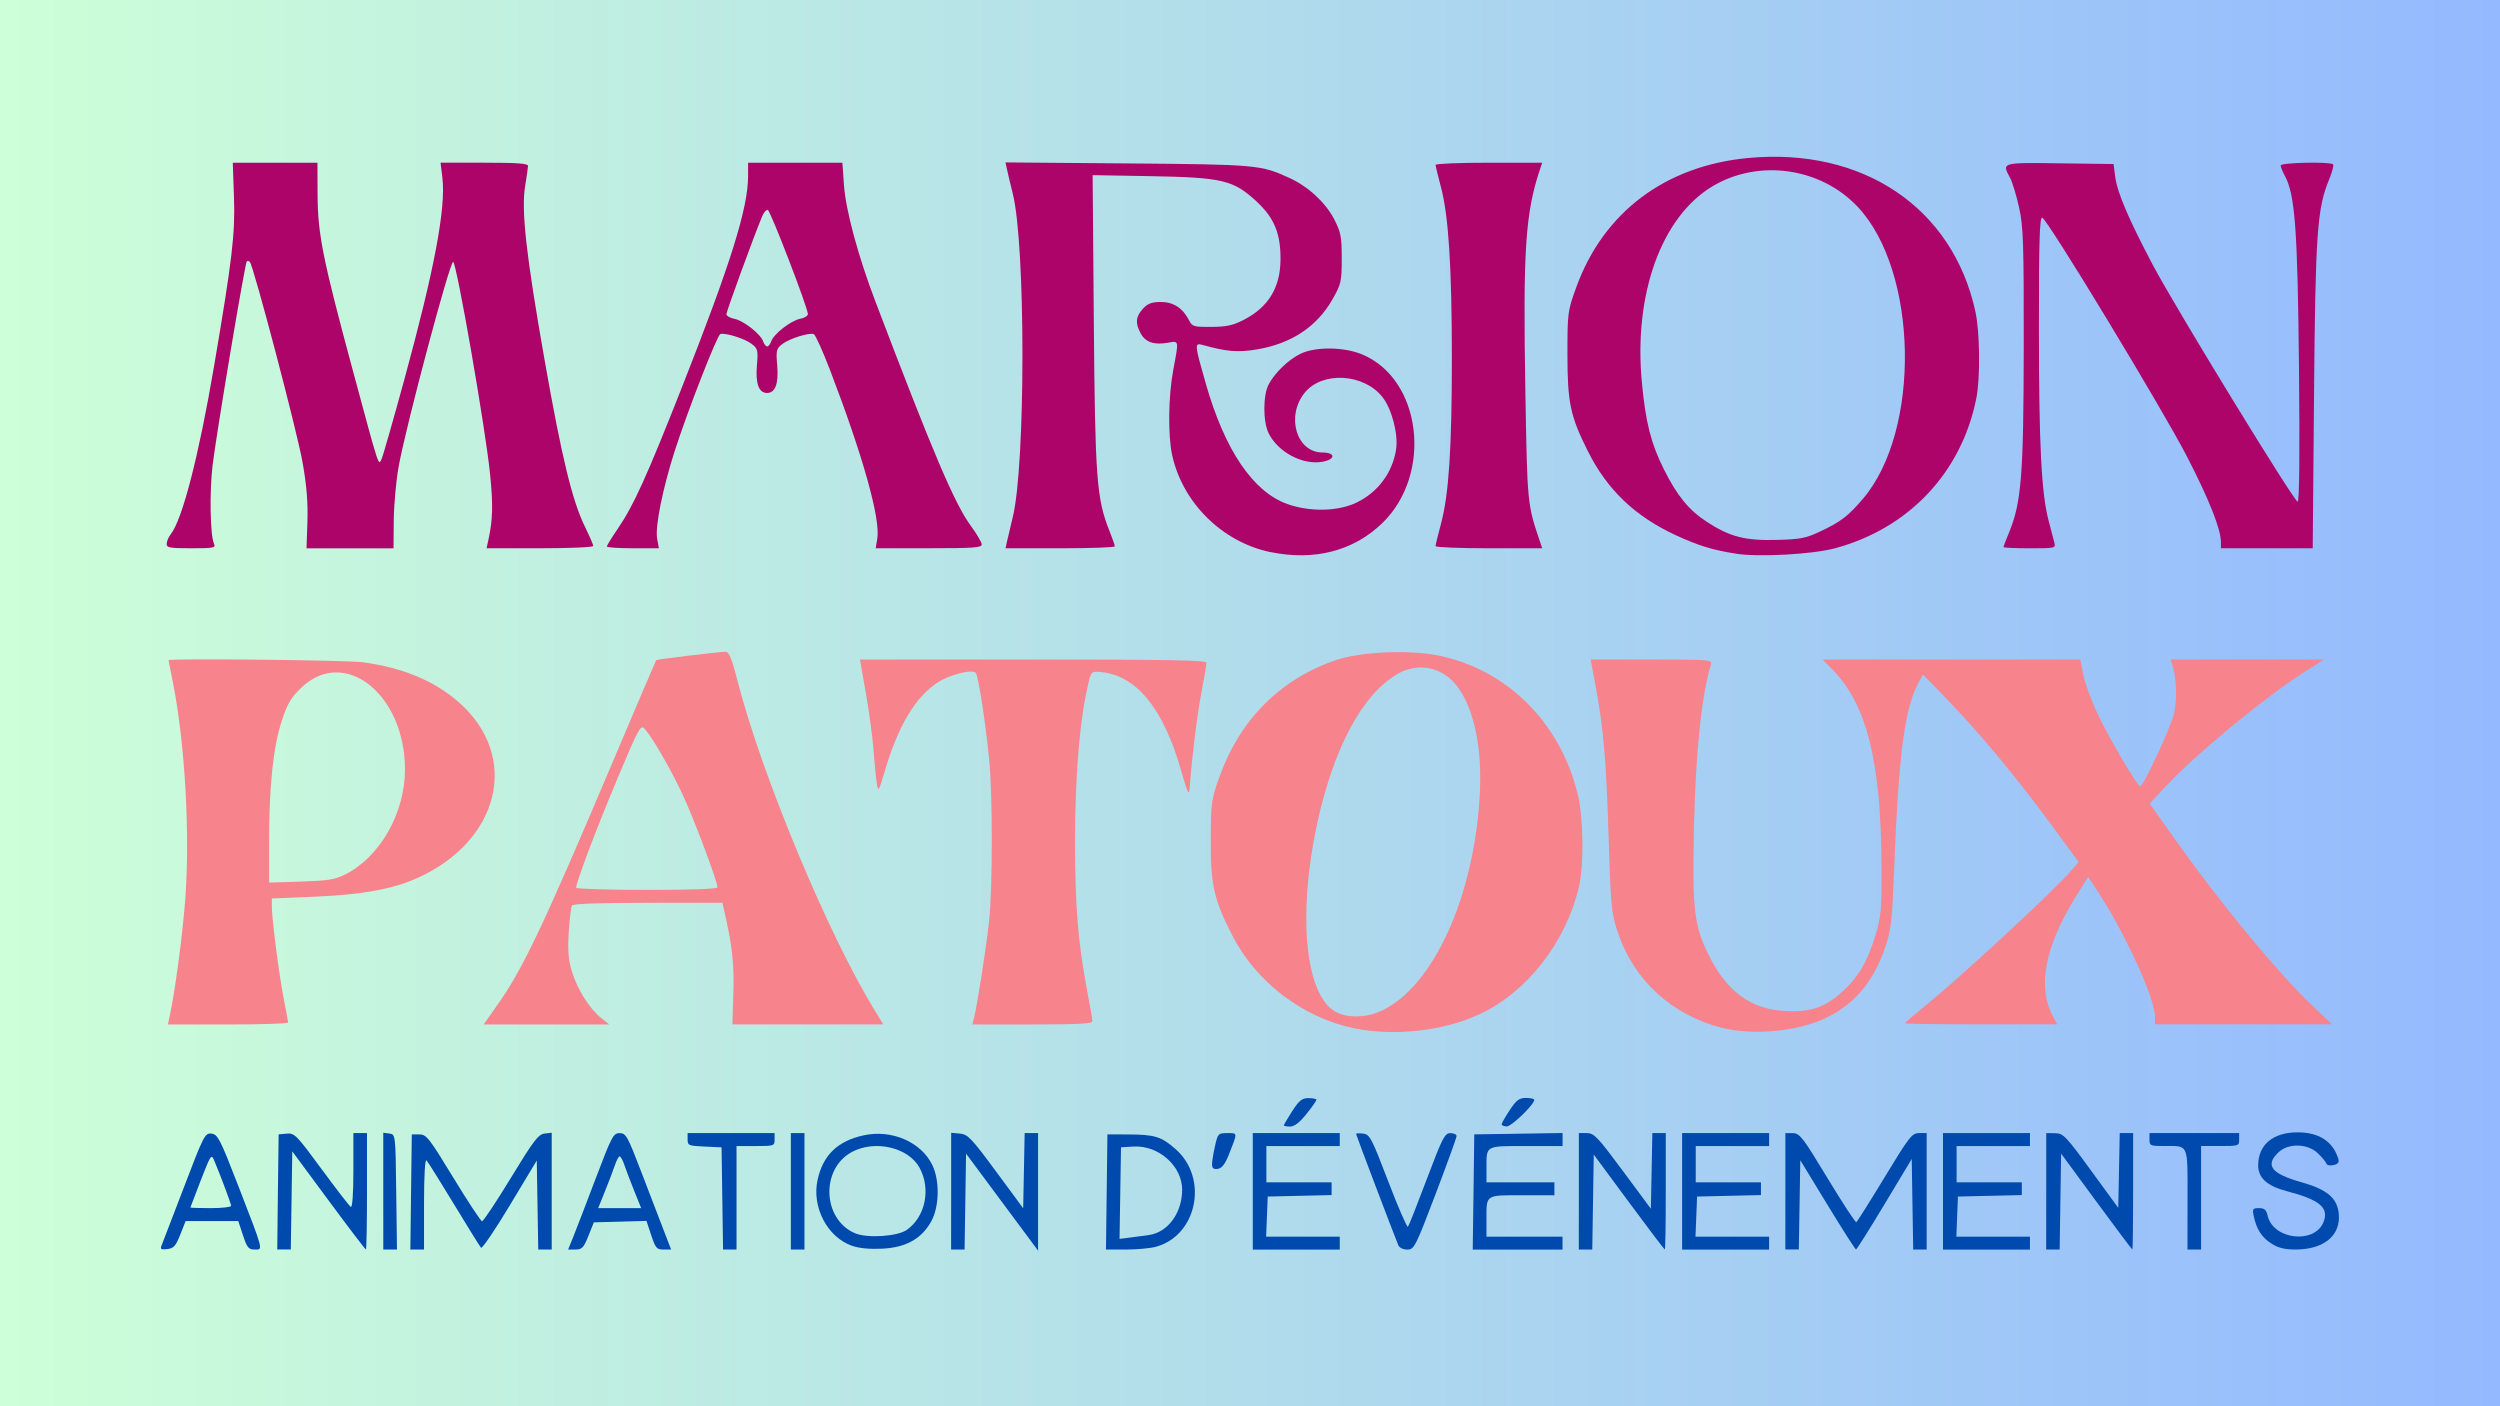
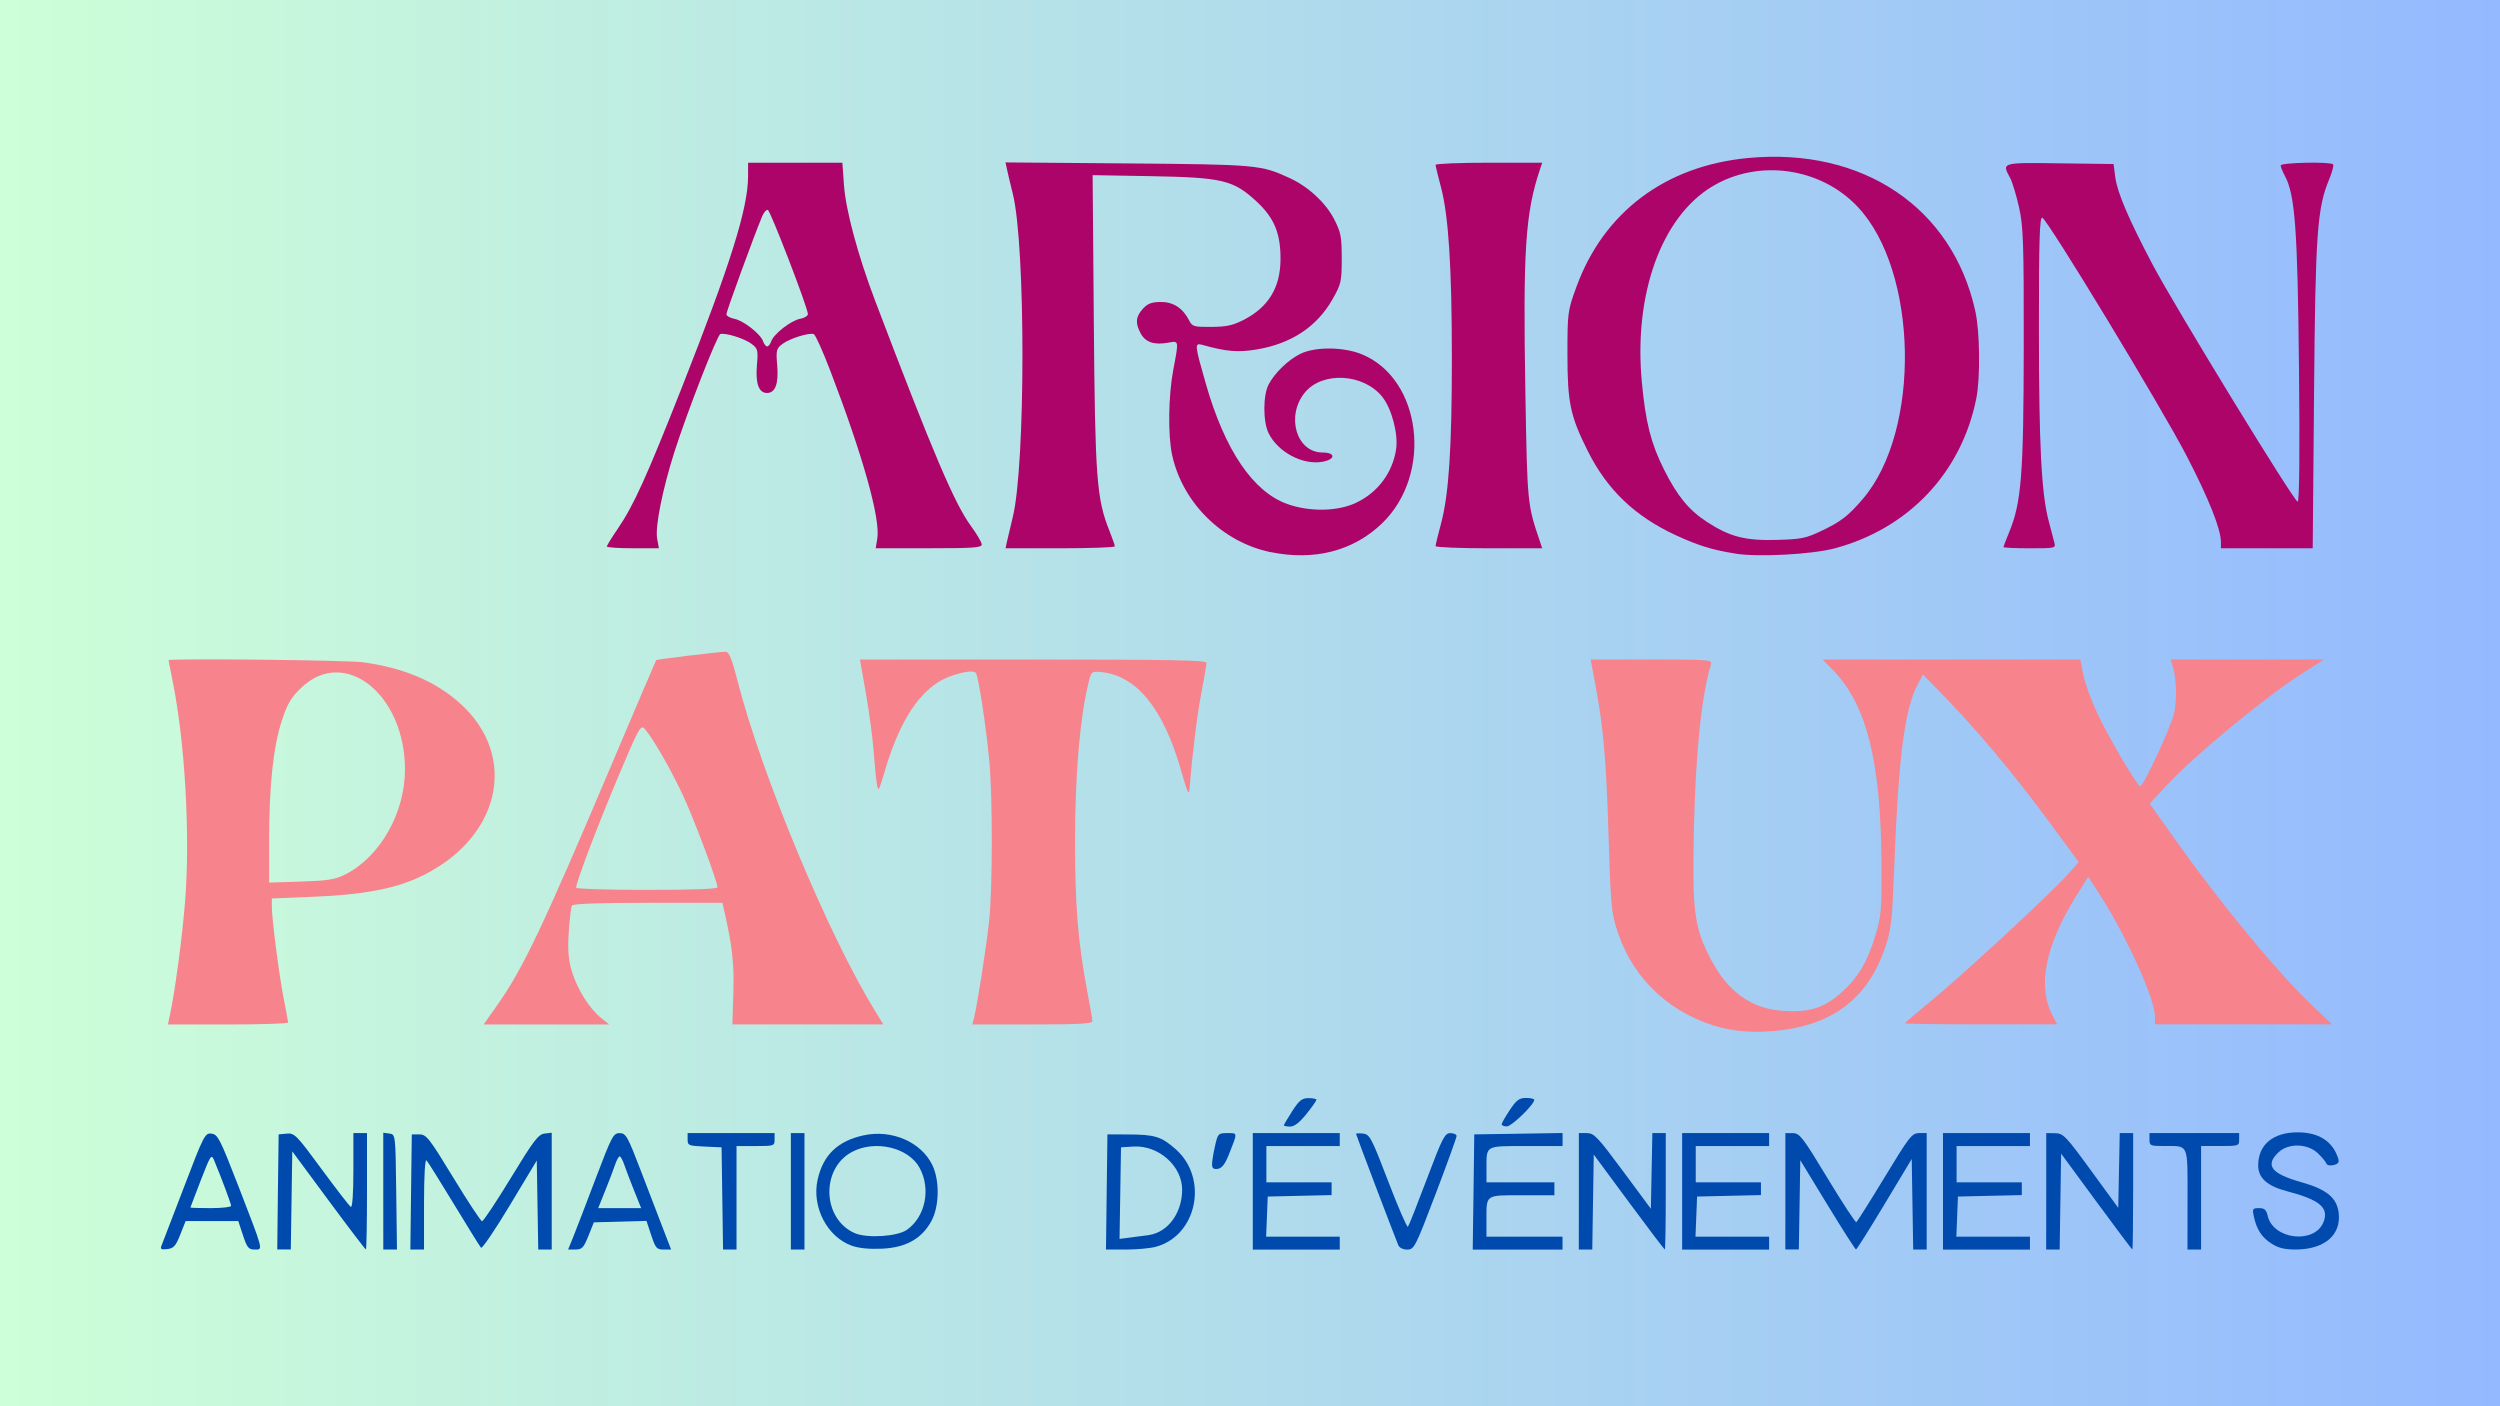
<svg xmlns="http://www.w3.org/2000/svg" xmlns:ns1="http://sodipodi.sourceforge.net/DTD/sodipodi-0.dtd" xmlns:ns2="http://www.inkscape.org/namespaces/inkscape" xmlns:xlink="http://www.w3.org/1999/xlink" width="80mm" height="45mm" viewBox="0 0 80 45" version="1.1" id="svg1" xml:space="preserve" ns1:docname="logo_marion-patoux.svg" ns2:version="1.4.2 (f4327f4, 2025-05-13)">
  <rect x="0" y="0" width="80" height="45" fill="#808080" stroke="none" />
  <ns1:namedview id="namedview1" pagecolor="#ffffff" bordercolor="#000000" borderopacity="0.25" ns2:showpageshadow="2" ns2:pageopacity="0.0" ns2:pagecheckerboard="0" ns2:deskcolor="#d1d1d1" ns2:document-units="mm" ns2:zoom="2.7545174" ns2:cx="149.02792" ns2:cy="68.43304" ns2:window-width="1920" ns2:window-height="991" ns2:window-x="-9" ns2:window-y="-9" ns2:window-maximized="1" ns2:current-layer="layer1" showgrid="false" borderlayer="true" />
  <defs id="defs1">
    <linearGradient id="linearGradient111" ns2:collect="always">
      <stop style="stop-color:#cdffd8;stop-opacity:1;" offset="0" id="stop111" />
      <stop style="stop-color:#94b9ff;stop-opacity:1;" offset="1" id="stop112" />
    </linearGradient>
    <linearGradient ns2:collect="always" xlink:href="#linearGradient111" id="linearGradient112" x1="98.023" y1="150.69" x2="178.023" y2="150.69" gradientUnits="userSpaceOnUse" />
  </defs>
  <g ns2:label="Calque 1" ns2:groupmode="layer" id="layer1" transform="translate(-98.023,-128.19)">
    <rect style="opacity:1;fill:url(#linearGradient112);fill-rule:nonzero;stroke-width:1.453" id="rect111" width="80" height="45" x="98.023" y="128.19" />
    <g id="g107" style="fill:#ad0469;fill-opacity:1" transform="matrix(1.027,0,0,0.978,7.184,20.736)">
      <path style="fill:#ad0469;fill-opacity:1" d="m 150.877,127.772 c 0,-0.022 0.078,-0.237 0.174,-0.48 0.384,-0.975 0.452,-1.874 0.457,-6.043 0.004,-3.456 -0.013,-3.975 -0.149,-4.608 -0.085,-0.392 -0.208,-0.819 -0.275,-0.948 -0.264,-0.51 -0.285,-0.503 1.551,-0.478 l 1.672,0.023 0.052,0.423 c 0.062,0.508 0.423,1.395 1.171,2.88 0.704,1.397 4.403,7.746 4.513,7.746 0.053,0 0.068,-1.57 0.041,-4.381 -0.043,-4.54 -0.122,-5.665 -0.441,-6.283 -0.071,-0.137 -0.129,-0.29 -0.129,-0.338 0,-0.095 1.539,-0.13 1.632,-0.037 0.028,0.028 -0.024,0.244 -0.117,0.479 -0.38,0.963 -0.433,1.75 -0.476,7.068 l -0.041,5.016 h -1.43 -1.43 v -0.203 c 0,-0.421 -0.375,-1.411 -1.06,-2.803 -0.785,-1.593 -4.341,-7.755 -4.507,-7.811 -0.083,-0.028 -0.105,0.754 -0.104,3.676 8.9e-4,3.781 0.077,5.345 0.305,6.251 0.07,0.279 0.149,0.594 0.175,0.699 0.047,0.188 0.035,0.191 -0.767,0.191 -0.448,0 -0.814,-0.018 -0.814,-0.039 z" id="path107" />
      <path style="fill:#ad0469;fill-opacity:1" d="m 133.181,127.74 c 0,-0.039 0.075,-0.366 0.168,-0.727 0.246,-0.964 0.34,-2.46 0.34,-5.417 -4e-4,-2.995 -0.103,-4.676 -0.342,-5.612 -0.091,-0.356 -0.165,-0.679 -0.165,-0.718 0,-0.039 0.747,-0.071 1.661,-0.071 h 1.661 l -0.061,0.191 c -0.465,1.446 -0.54,2.647 -0.463,7.345 0.061,3.662 0.058,3.63 0.463,4.889 l 0.061,0.191 h -1.661 c -0.913,0 -1.661,-0.032 -1.661,-0.071 z" id="path106" />
      <path style="fill:#ad0469;fill-opacity:1" d="m 107.358,127.754 c 0,-0.032 0.151,-0.289 0.335,-0.572 0.503,-0.773 0.897,-1.685 2.015,-4.663 1.51,-4.022 2.05,-5.833 2.052,-6.879 l 7.6e-4,-0.445 h 1.469 1.469 l 0.05,0.741 c 0.056,0.819 0.439,2.31 0.975,3.789 1.809,4.996 2.473,6.633 2.987,7.367 0.182,0.259 0.33,0.527 0.33,0.595 0,0.104 -0.262,0.123 -1.652,0.123 h -1.652 l 0.05,-0.318 c 0.102,-0.646 -0.452,-2.718 -1.476,-5.521 -0.229,-0.627 -0.456,-1.153 -0.504,-1.169 -0.153,-0.051 -0.747,0.144 -0.969,0.318 -0.198,0.156 -0.21,0.206 -0.17,0.705 0.048,0.599 -0.059,0.904 -0.316,0.904 -0.258,0 -0.364,-0.306 -0.316,-0.904 0.04,-0.499 0.028,-0.55 -0.17,-0.705 -0.222,-0.175 -0.816,-0.369 -0.97,-0.318 -0.099,0.033 -1.022,2.518 -1.423,3.832 -0.373,1.222 -0.612,2.468 -0.547,2.853 l 0.055,0.323 h -0.812 c -0.446,0 -0.812,-0.026 -0.812,-0.058 z m 5.121,-6.711 c 0.076,-0.241 0.612,-0.682 0.898,-0.739 0.136,-0.027 0.247,-0.098 0.247,-0.156 0,-0.2 -1.165,-3.379 -1.248,-3.407 -0.046,-0.015 -0.126,0.079 -0.177,0.208 -0.25,0.626 -1.114,3.11 -1.114,3.201 0,0.057 0.111,0.126 0.247,0.153 0.285,0.057 0.821,0.498 0.898,0.739 0.029,0.09 0.085,0.164 0.125,0.164 0.04,0 0.097,-0.074 0.125,-0.164 z" id="path105" />
-       <path style="fill:#ad0469;fill-opacity:1" d="m 93.645,127.663 c 0.002,-0.082 0.057,-0.22 0.124,-0.309 0.363,-0.479 0.876,-2.568 1.349,-5.485 0.57,-3.521 0.663,-4.344 0.623,-5.552 l -0.037,-1.122 1.319,4e-5 1.319,4e-5 0.004,1.037 c 0.005,1.298 0.159,2.105 1.103,5.778 0.834,3.246 0.79,3.105 0.892,2.879 0.042,-0.093 0.358,-1.255 0.704,-2.582 0.944,-3.628 1.304,-5.632 1.189,-6.625 l -0.056,-0.487 h 1.363 c 1.034,0 1.363,0.025 1.362,0.106 -3.5e-4,0.058 -0.04,0.346 -0.087,0.641 -0.129,0.796 0.023,2.24 0.6,5.688 0.538,3.212 0.865,4.629 1.268,5.492 0.138,0.296 0.252,0.573 0.252,0.614 0,0.041 -0.748,0.075 -1.662,0.075 h -1.662 l 0.057,-0.275 c 0.137,-0.66 0.149,-1.131 0.052,-2.151 -0.14,-1.474 -1.04,-6.908 -1.15,-6.944 -0.101,-0.034 -1.48,5.406 -1.7,6.704 -0.079,0.466 -0.147,1.256 -0.151,1.757 l -0.008,0.91 -1.355,1e-4 -1.355,1.1e-4 0.028,-0.874 c 0.02,-0.616 -0.025,-1.189 -0.152,-1.942 -0.172,-1.019 -1.532,-6.446 -1.644,-6.558 -0.029,-0.029 -0.071,-0.035 -0.094,-0.013 -0.056,0.057 -0.941,5.598 -1.064,6.663 -0.101,0.875 -0.077,2.296 0.043,2.575 0.058,0.135 -0.005,0.148 -0.707,0.148 -0.679,0 -0.771,-0.018 -0.768,-0.148 z" id="path104" />
      <path style="fill:#ad0469;fill-opacity:1" d="m 142.537,127.987 c -0.722,-0.119 -1.16,-0.26 -1.863,-0.6 -1.276,-0.618 -2.141,-1.484 -2.746,-2.75 -0.55,-1.15 -0.638,-1.591 -0.638,-3.175 2e-5,-1.361 0.007,-1.418 0.279,-2.201 0.847,-2.444 2.767,-3.961 5.339,-4.219 3.583,-0.359 6.384,1.621 7.092,5.014 0.142,0.681 0.158,2.174 0.031,2.846 -0.46,2.429 -2.103,4.259 -4.406,4.909 -0.707,0.199 -2.373,0.295 -3.088,0.177 z m 2.672,-0.748 c 0.612,-0.307 0.828,-0.483 1.286,-1.044 1.817,-2.229 1.727,-7.456 -0.164,-9.56 -1.16,-1.29 -3.098,-1.572 -4.534,-0.66 -1.581,1.004 -2.444,3.523 -2.189,6.391 0.118,1.328 0.282,2.009 0.689,2.864 0.41,0.861 0.771,1.327 1.327,1.709 0.717,0.494 1.202,0.627 2.188,0.598 0.764,-0.022 0.907,-0.053 1.397,-0.298 z" id="path103" />
      <path style="fill:#ad0469;fill-opacity:1" d="m 128.039,127.937 c -1.499,-0.326 -2.738,-1.609 -3.065,-3.172 -0.135,-0.645 -0.119,-1.94 0.035,-2.796 0.176,-0.981 0.182,-0.949 -0.167,-0.884 -0.428,0.08 -0.699,-0.015 -0.846,-0.299 -0.177,-0.342 -0.161,-0.548 0.062,-0.808 0.149,-0.173 0.271,-0.223 0.555,-0.226 0.394,-0.005 0.693,0.197 0.891,0.606 0.097,0.199 0.145,0.214 0.694,0.209 0.478,-0.004 0.671,-0.049 1.016,-0.236 0.762,-0.415 1.13,-1.052 1.136,-1.966 0.006,-0.855 -0.193,-1.363 -0.745,-1.9 -0.722,-0.703 -1.061,-0.788 -3.302,-0.83 l -1.807,-0.033 0.037,4.813 c 0.04,5.115 0.087,5.773 0.486,6.824 0.093,0.244 0.169,0.473 0.169,0.508 2e-5,0.035 -0.766,0.064 -1.703,0.064 h -1.703 l 0.048,-0.233 c 0.026,-0.128 0.106,-0.48 0.177,-0.783 0.402,-1.718 0.403,-8.891 0.002,-10.583 -0.072,-0.303 -0.152,-0.658 -0.179,-0.789 l -0.049,-0.238 3.799,0.033 c 4.048,0.035 4.16,0.046 5.061,0.482 0.575,0.278 1.116,0.804 1.379,1.34 0.21,0.427 0.238,0.578 0.238,1.288 0,0.756 -0.018,0.837 -0.29,1.34 -0.487,0.899 -1.292,1.455 -2.374,1.64 -0.579,0.099 -0.924,0.068 -1.675,-0.151 -0.253,-0.074 -0.249,-0.026 0.108,1.283 0.591,2.164 1.469,3.523 2.534,3.922 0.7,0.262 1.57,0.246 2.144,-0.04 0.675,-0.336 1.131,-0.974 1.246,-1.741 0.075,-0.499 -0.134,-1.338 -0.429,-1.725 -0.582,-0.764 -1.862,-0.841 -2.409,-0.146 -0.604,0.767 -0.27,1.967 0.546,1.967 0.413,0 0.411,0.226 -0.002,0.303 -0.614,0.115 -1.382,-0.312 -1.676,-0.931 -0.179,-0.377 -0.179,-1.245 8e-5,-1.6 0.193,-0.383 0.613,-0.808 0.99,-1.002 0.459,-0.236 1.343,-0.229 1.911,0.015 1.866,0.803 2.224,3.918 0.636,5.529 -0.896,0.909 -2.117,1.24 -3.482,0.943 z" id="path102" />
    </g>
    <g id="g108" style="fill:#f7838d;fill-opacity:1" transform="matrix(1.027,0,0,0.978,6.551,20.736)">
      <path style="fill:#f7838d;fill-opacity:1" d="m 119.412,143.193 c 0.102,-0.408 0.39,-2.335 0.474,-3.178 0.112,-1.117 0.113,-4.093 0.002,-5.304 -0.101,-1.11 -0.332,-2.689 -0.411,-2.817 -0.088,-0.142 -0.795,0.04 -1.187,0.304 -0.7,0.473 -1.246,1.435 -1.664,2.936 -0.178,0.637 -0.192,0.66 -0.237,0.381 -0.027,-0.163 -0.072,-0.639 -0.1,-1.058 -0.028,-0.419 -0.136,-1.267 -0.239,-1.884 l -0.188,-1.122 h 5.4 c 4.264,0 5.4,0.022 5.399,0.106 -7.1e-4,0.058 -0.074,0.506 -0.162,0.995 -0.138,0.764 -0.292,2.078 -0.366,3.133 -0.017,0.236 -0.07,0.115 -0.261,-0.592 -0.551,-2.041 -1.397,-3.13 -2.51,-3.233 -0.293,-0.027 -0.295,-0.025 -0.397,0.437 -0.255,1.147 -0.398,2.949 -0.4,5.04 -0.002,2.16 0.089,3.349 0.378,4.953 0.088,0.489 0.161,0.937 0.162,0.995 9.9e-4,0.082 -0.429,0.106 -1.871,0.106 h -1.872 z" id="path101" />
      <path style="fill:#f7838d;fill-opacity:1" d="m 104.551,142.774 c 0.811,-1.202 1.425,-2.56 3.61,-7.978 0.732,-1.816 1.341,-3.313 1.353,-3.326 0.026,-0.028 1.967,-0.273 2.165,-0.273 0.104,0 0.192,0.228 0.369,0.953 0.752,3.08 2.821,8.297 4.282,10.795 l 0.26,0.445 -2.351,1e-5 h -2.351 l 0.03,-1.015 c 0.028,-0.936 -0.029,-1.505 -0.255,-2.562 l -0.086,-0.402 h -2.316 c -1.509,0 -2.335,0.031 -2.371,0.088 -0.03,0.048 -0.075,0.44 -0.101,0.871 -0.036,0.597 -0.012,0.902 0.099,1.288 0.167,0.582 0.546,1.216 0.909,1.521 l 0.252,0.212 h -1.956 -1.956 z m 6.871,-3.873 c 0,-0.189 -0.721,-2.207 -1.073,-3.004 -0.373,-0.845 -0.951,-1.897 -1.198,-2.183 -0.121,-0.139 -0.185,-0.016 -0.836,1.609 -0.643,1.605 -1.296,3.414 -1.296,3.593 0,0.04 0.991,0.072 2.201,0.072 1.442,0 2.201,-0.03 2.201,-0.086 z" id="path100" />
      <path style="fill:#f7838d;fill-opacity:1" d="m 94.356,143.115 c 0.16,-0.765 0.395,-2.614 0.481,-3.785 0.158,-2.148 -0.005,-5.162 -0.388,-7.158 -0.071,-0.373 -0.13,-0.687 -0.13,-0.699 -4.4e-5,-0.065 5.558,-0.004 6.054,0.067 1.252,0.178 2.236,0.61 2.997,1.315 1.907,1.765 1.283,4.525 -1.299,5.746 -0.765,0.362 -1.737,0.547 -3.198,0.61 l -1.336,0.057 v 0.263 c 0,0.412 0.235,2.308 0.378,3.056 0.071,0.373 0.13,0.706 0.13,0.741 1e-5,0.035 -0.843,0.064 -1.873,0.064 h -1.873 z m 5.46,-4.627 c 1.087,-0.57 1.87,-2.009 1.87,-3.438 0,-2.465 -1.882,-4.028 -3.227,-2.681 -0.321,0.321 -0.433,0.521 -0.607,1.072 -0.269,0.853 -0.399,2.135 -0.399,3.918 v 1.391 l 0.995,-0.034 c 0.835,-0.028 1.055,-0.065 1.369,-0.23 z" id="path99" />
      <path style="fill:#f7838d;fill-opacity:1" d="m 142.749,143.51 c -1.572,-0.414 -2.768,-1.553 -3.267,-3.113 -0.208,-0.649 -0.225,-0.839 -0.293,-3.146 -0.074,-2.536 -0.159,-3.558 -0.412,-4.974 l -0.147,-0.826 h 1.896 c 1.765,0 1.893,0.01 1.853,0.148 -0.296,1.039 -0.48,2.914 -0.531,5.397 -0.055,2.701 0.006,3.204 0.515,4.238 0.533,1.084 1.267,1.641 2.254,1.712 0.814,0.058 1.267,-0.087 1.805,-0.579 0.529,-0.484 0.823,-0.999 1.085,-1.902 0.177,-0.612 0.194,-0.832 0.185,-2.368 -0.021,-3.311 -0.461,-5.159 -1.495,-6.281 l -0.337,-0.365 h 4.013 4.013 l 0.094,0.495 c 0.052,0.272 0.249,0.845 0.439,1.271 0.337,0.759 1.246,2.382 1.334,2.382 0.1,0 0.959,-1.94 1.055,-2.382 0.099,-0.457 0.076,-1.172 -0.049,-1.576 l -0.059,-0.191 h 2.388 2.388 l -0.621,0.418 c -1.235,0.832 -3.383,2.691 -4.289,3.714 l -0.519,0.585 0.827,1.221 c 1.425,2.104 3.205,4.362 4.261,5.408 l 0.598,0.592 h -2.76 -2.76 v -0.26 c 0,-0.593 -0.947,-2.758 -1.803,-4.122 l -0.28,-0.446 -0.387,0.657 c -0.966,1.64 -1.202,2.957 -0.703,3.921 l 0.129,0.25 h -2.373 c -1.305,0 -2.373,-0.015 -2.373,-0.034 0,-0.018 0.391,-0.37 0.868,-0.781 0.971,-0.836 3.714,-3.505 4.218,-4.105 l 0.328,-0.39 -0.853,-1.219 c -1.189,-1.698 -2.345,-3.145 -3.497,-4.377 l -0.503,-0.538 -0.154,0.3 c -0.413,0.806 -0.61,2.387 -0.738,5.936 -0.066,1.817 -0.096,2.101 -0.285,2.688 -0.362,1.121 -0.95,1.857 -1.846,2.311 -0.864,0.438 -2.255,0.58 -3.21,0.328 z" id="path98" />
-       <path style="fill:#f7838d;fill-opacity:1" d="m 131.248,143.514 c -1.575,-0.342 -3.031,-1.503 -3.769,-3.005 -0.589,-1.199 -0.692,-1.673 -0.686,-3.173 0.004,-1.207 0.018,-1.31 0.28,-2.074 0.64,-1.866 1.92,-3.199 3.653,-3.803 0.751,-0.262 2.243,-0.331 3.132,-0.145 2.157,0.451 3.827,2.191 4.371,4.552 0.175,0.758 0.196,2.281 0.041,2.994 -0.394,1.817 -1.612,3.466 -3.099,4.195 -1.126,0.552 -2.665,0.732 -3.923,0.459 z m 0.81,-0.545 c 1.654,-0.751 2.968,-3.78 3.122,-7.2 0.08,-1.771 -0.321,-3.237 -1.033,-3.78 -0.441,-0.336 -1.017,-0.369 -1.502,-0.085 -1.124,0.658 -2.036,2.445 -2.553,4.995 -0.594,2.933 -0.35,5.506 0.575,6.07 0.348,0.212 0.924,0.212 1.391,-4.6e-4 z" id="path97" />
    </g>
    <path style="fill:#004aad;fill-opacity:1;stroke-width:1.002" d="m 146.076,164.168 c 0,-0.037 0.117,-0.242 0.259,-0.455 0.215,-0.323 0.303,-0.389 0.522,-0.389 0.145,0 0.263,0.028 0.262,0.062 -0.001,0.148 -0.724,0.849 -0.876,0.849 -0.092,0 -0.167,-0.03 -0.167,-0.067 z" id="path96" />
    <path style="fill:#004aad;fill-opacity:1;stroke-width:1.002" d="m 139.107,164.2 c 0,-0.022 0.121,-0.227 0.268,-0.455 0.223,-0.345 0.311,-0.415 0.522,-0.415 0.139,0 0.253,0.024 0.253,0.053 0,0.029 -0.145,0.234 -0.322,0.455 -0.22,0.275 -0.385,0.402 -0.522,0.402 -0.11,0 -0.2,-0.018 -0.2,-0.04 z" id="path95" />
    <g id="g109" style="fill:#004aad;fill-opacity:1" transform="matrix(1.027,0,0,0.978,7.074,20.736)">
      <path style="fill:#004aad;fill-opacity:1" d="m 126.323,147.972 c 0,-0.094 0.041,-0.363 0.092,-0.599 0.089,-0.414 0.101,-0.427 0.387,-0.427 0.327,0 0.325,-0.035 0.039,0.72 -0.114,0.299 -0.213,0.431 -0.339,0.45 -0.131,0.02 -0.178,-0.018 -0.178,-0.144 z" id="path94" />
-       <path style="fill:#004aad;fill-opacity:1" d="m 159.335,150.562 c -0.305,-0.205 -0.467,-0.468 -0.553,-0.898 -0.048,-0.239 -0.033,-0.263 0.163,-0.263 0.17,0 0.227,0.053 0.271,0.252 0.172,0.782 1.462,0.935 1.739,0.205 0.178,-0.469 -0.115,-0.73 -1.134,-1.009 -0.62,-0.17 -0.901,-0.434 -0.901,-0.846 0,-0.675 0.461,-1.082 1.228,-1.082 0.655,0 1.086,0.287 1.26,0.839 0.044,0.141 0.015,0.191 -0.136,0.231 -0.116,0.03 -0.207,0.01 -0.228,-0.052 -0.019,-0.057 -0.14,-0.208 -0.269,-0.337 -0.32,-0.32 -0.917,-0.333 -1.224,-0.026 -0.425,0.425 -0.226,0.698 0.706,0.974 0.803,0.237 1.121,0.515 1.173,1.022 0.073,0.718 -0.455,1.183 -1.347,1.183 -0.341,0 -0.537,-0.051 -0.749,-0.194 z" id="path93" />
+       <path style="fill:#004aad;fill-opacity:1" d="m 159.335,150.562 c -0.305,-0.205 -0.467,-0.468 -0.553,-0.898 -0.048,-0.239 -0.033,-0.263 0.163,-0.263 0.17,0 0.227,0.053 0.271,0.252 0.172,0.782 1.462,0.935 1.739,0.205 0.178,-0.469 -0.115,-0.73 -1.134,-1.009 -0.62,-0.17 -0.901,-0.434 -0.901,-0.846 0,-0.675 0.461,-1.082 1.228,-1.082 0.655,0 1.086,0.287 1.26,0.839 0.044,0.141 0.015,0.191 -0.136,0.231 -0.116,0.03 -0.207,0.01 -0.228,-0.052 -0.019,-0.057 -0.14,-0.208 -0.269,-0.337 -0.32,-0.32 -0.917,-0.333 -1.224,-0.026 -0.425,0.425 -0.226,0.698 0.706,0.974 0.803,0.237 1.121,0.515 1.173,1.022 0.073,0.718 -0.455,1.183 -1.347,1.183 -0.341,0 -0.537,-0.051 -0.749,-0.194 " id="path93" />
      <path style="fill:#004aad;fill-opacity:1" d="m 156.719,149.114 c 0,-1.858 0.047,-1.745 -0.727,-1.745 -0.433,0 -0.459,-0.012 -0.459,-0.212 v -0.212 h 1.397 1.397 v 0.212 c 0,0.206 -0.017,0.212 -0.593,0.212 h -0.593 v 1.693 1.693 h -0.212 -0.212 z" id="path92" />
      <path style="fill:#004aad;fill-opacity:1" d="m 152.316,148.851 v -1.905 l 0.275,0.004 c 0.257,0.004 0.33,0.084 1.122,1.223 l 0.847,1.219 0.023,-1.223 0.023,-1.223 h 0.209 0.209 v 1.905 c 0,1.048 -0.011,1.905 -0.024,1.905 -0.013,0 -0.518,-0.706 -1.122,-1.569 l -1.098,-1.569 -0.023,1.569 -0.023,1.569 h -0.21 -0.21 z" id="path91" />
      <path style="fill:#004aad;fill-opacity:1" d="m 149.099,148.851 v -1.905 h 1.355 1.355 v 0.212 0.212 h -1.143 -1.143 v 0.593 0.593 h 1.016 1.016 v 0.209 0.209 l -0.995,0.024 -0.995,0.024 -0.025,0.656 -0.025,0.656 h 1.147 1.147 v 0.212 0.212 h -1.355 -1.355 z" id="path90" />
      <path style="fill:#004aad;fill-opacity:1" d="m 144.188,148.851 v -1.905 l 0.233,10e-4 c 0.212,0.001 0.308,0.132 1.079,1.472 0.466,0.809 0.87,1.457 0.898,1.441 0.028,-0.017 0.426,-0.679 0.884,-1.472 0.766,-1.327 0.851,-1.442 1.071,-1.442 h 0.238 v 1.905 1.905 h -0.21 -0.21 l -0.023,-1.482 -0.023,-1.482 -0.847,1.48 c -0.466,0.814 -0.866,1.481 -0.889,1.481 -0.023,2.3e-4 -0.423,-0.656 -0.889,-1.459 l -0.847,-1.46 -0.023,1.46 -0.023,1.46 h -0.21 -0.21 z" id="path89" />
      <path style="fill:#004aad;fill-opacity:1" d="m 140.971,148.851 v -1.905 h 1.355 1.355 v 0.212 0.212 h -1.143 -1.143 v 0.593 0.593 h 1.016 1.016 v 0.209 0.209 l -0.995,0.024 -0.995,0.024 -0.025,0.656 -0.025,0.656 h 1.147 1.147 v 0.212 0.212 h -1.355 -1.355 z" id="path88" />
      <path style="fill:#004aad;fill-opacity:1" d="m 137.753,148.851 v -1.905 h 0.249 c 0.224,0 0.335,0.123 1.122,1.238 l 0.873,1.238 0.023,-1.238 0.023,-1.238 h 0.209 0.209 v 1.905 c 0,1.048 -0.013,1.905 -0.029,1.905 -0.016,0 -0.521,-0.699 -1.122,-1.554 l -1.093,-1.554 -0.023,1.554 -0.023,1.554 h -0.21 -0.21 z" id="path87" />
      <path style="fill:#004aad;fill-opacity:1" d="m 134.471,148.872 0.023,-1.884 1.376,-0.023 1.376,-0.023 v 0.214 0.214 h -1.134 c -1.287,0 -1.237,-0.03 -1.237,0.727 v 0.459 h 1.058 1.058 v 0.212 0.212 h -1.007 c -1.157,0 -1.11,-0.035 -1.11,0.811 v 0.543 h 1.185 1.185 v 0.212 0.212 h -1.399 -1.399 z" id="path86" />
      <path style="fill:#004aad;fill-opacity:1" d="m 132.125,150.608 c -0.148,-0.377 -1.314,-3.602 -1.314,-3.635 0,-0.021 0.1,-0.026 0.221,-0.011 0.205,0.025 0.263,0.141 0.783,1.568 0.309,0.848 0.585,1.514 0.612,1.482 0.028,-0.033 0.293,-0.736 0.589,-1.562 0.485,-1.352 0.559,-1.503 0.733,-1.503 0.107,0 0.194,0.043 0.194,0.095 0,0.052 -0.295,0.909 -0.656,1.905 -0.629,1.734 -0.666,1.81 -0.88,1.81 -0.135,2e-4 -0.247,-0.059 -0.282,-0.148 z" id="path85" />
      <path style="fill:#004aad;fill-opacity:1" d="m 127.593,148.851 v -1.905 h 1.355 1.355 v 0.212 0.212 h -1.143 -1.143 v 0.593 0.593 h 1.016 1.016 v 0.209 0.209 l -0.995,0.024 -0.995,0.024 -0.025,0.656 -0.025,0.656 h 1.147 1.147 v 0.212 0.212 h -1.355 -1.355 z" id="path84" />
      <path style="fill:#004aad;fill-opacity:1" d="m 123.041,148.872 0.023,-1.884 0.635,0.002 c 0.841,0.002 1.041,0.067 1.488,0.479 1.038,0.957 0.671,2.84 -0.623,3.199 -0.173,0.048 -0.592,0.088 -0.93,0.088 l -0.615,4.7e-4 z m 1.316,1.409 c 0.592,-0.09 1.034,-0.722 1.035,-1.481 10e-4,-0.779 -0.738,-1.465 -1.523,-1.414 l -0.382,0.025 -0.023,1.498 -0.023,1.498 0.319,-0.042 c 0.176,-0.023 0.444,-0.061 0.596,-0.084 z" id="path83" />
-       <path style="fill:#004aad;fill-opacity:1" d="m 118.195,148.846 v -1.91 l 0.273,0.026 c 0.246,0.024 0.357,0.147 1.122,1.235 l 0.849,1.209 0.023,-1.23 0.023,-1.23 h 0.209 0.209 v 1.923 1.923 l -1.122,-1.587 -1.122,-1.587 -0.023,1.569 -0.023,1.569 h -0.21 -0.21 z" id="path82" />
      <path style="fill:#004aad;fill-opacity:1" d="m 115.105,150.634 c -0.769,-0.284 -1.258,-1.267 -1.073,-2.156 0.169,-0.809 0.622,-1.271 1.43,-1.458 0.88,-0.203 1.803,0.217 2.149,0.978 0.232,0.511 0.215,1.357 -0.036,1.834 -0.302,0.573 -0.79,0.859 -1.529,0.896 -0.391,0.02 -0.721,-0.013 -0.941,-0.095 z m 1.712,-0.524 c 0.574,-0.428 0.751,-1.328 0.398,-2.021 -0.342,-0.672 -1.386,-0.932 -2.11,-0.527 -0.978,0.547 -0.926,2.193 0.085,2.657 0.382,0.176 1.331,0.112 1.627,-0.109 z" id="path81" />
      <path style="fill:#004aad;fill-opacity:1" d="m 113.2,148.851 v -1.905 h 0.212 0.212 v 1.905 1.905 h -0.212 -0.212 z" id="path80" />
      <path style="fill:#004aad;fill-opacity:1" d="m 111.064,149.084 -0.023,-1.672 -0.529,-0.025 c -0.498,-0.024 -0.529,-0.037 -0.529,-0.233 v -0.208 h 1.355 1.355 v 0.212 c 0,0.206 -0.017,0.212 -0.593,0.212 h -0.593 v 1.693 1.693 h -0.21 -0.21 z" id="path79" />
      <path style="fill:#004aad;fill-opacity:1" d="m 106.415,150.354 c 0.086,-0.221 0.399,-1.078 0.697,-1.905 0.506,-1.402 0.556,-1.503 0.753,-1.502 0.196,2.9e-4 0.246,0.095 0.667,1.249 0.25,0.687 0.564,1.543 0.696,1.904 l 0.241,0.656 h -0.236 c -0.213,0 -0.251,-0.047 -0.384,-0.469 l -0.148,-0.469 -0.82,0.024 -0.82,0.024 -0.169,0.444 c -0.147,0.385 -0.2,0.444 -0.401,0.445 l -0.232,9.4e-4 z m 1.902,-1.524 c -0.12,-0.314 -0.258,-0.695 -0.307,-0.847 -0.048,-0.151 -0.113,-0.275 -0.144,-0.275 -0.031,0 -0.096,0.124 -0.144,0.275 -0.048,0.151 -0.186,0.532 -0.307,0.847 l -0.219,0.572 h 0.67 0.67 z" id="path78" />
      <path style="fill:#004aad;fill-opacity:1" d="m 101.366,148.872 0.023,-1.884 h 0.237 c 0.217,0 0.305,0.118 1.058,1.418 0.452,0.78 0.854,1.42 0.894,1.423 0.04,0.003 0.444,-0.635 0.898,-1.418 0.708,-1.222 0.857,-1.427 1.049,-1.45 l 0.224,-0.027 v 1.911 1.911 h -0.21 -0.21 l -0.023,-1.457 -0.023,-1.457 -0.837,1.462 c -0.46,0.804 -0.865,1.431 -0.9,1.393 -0.034,-0.038 -0.413,-0.678 -0.842,-1.423 -0.429,-0.745 -0.815,-1.391 -0.857,-1.435 -0.047,-0.049 -0.077,0.512 -0.077,1.418 v 1.499 h -0.213 -0.213 z" id="path77" />
      <path style="fill:#004aad;fill-opacity:1" d="m 100.5,148.845 v -1.911 l 0.191,0.027 c 0.19,0.027 0.191,0.03 0.213,1.911 l 0.023,1.884 h -0.213 -0.213 z" id="path76" />
      <path style="fill:#004aad;fill-opacity:1" d="m 97.217,148.872 0.023,-1.884 0.254,-0.025 c 0.239,-0.024 0.304,0.046 1.085,1.162 0.457,0.653 0.866,1.209 0.91,1.236 0.048,0.03 0.08,-0.437 0.08,-1.184 v -1.233 h 0.212 0.212 v 1.905 c 0,1.048 -0.015,1.905 -0.034,1.905 -0.019,0 -0.543,-0.722 -1.164,-1.605 l -1.13,-1.605 -0.023,1.605 -0.023,1.605 h -0.211 -0.211 z" id="path75" />
      <path style="fill:#004aad;fill-opacity:1" d="m 93.595,150.615 c 0.034,-0.085 0.349,-0.947 0.701,-1.916 0.614,-1.69 0.649,-1.76 0.853,-1.736 0.194,0.023 0.266,0.171 0.837,1.719 0.798,2.167 0.776,2.074 0.506,2.074 -0.188,0 -0.236,-0.061 -0.363,-0.466 l -0.147,-0.466 h -0.82 -0.82 l -0.168,0.445 c -0.141,0.373 -0.206,0.449 -0.404,0.472 -0.199,0.024 -0.226,0.004 -0.175,-0.127 z m 2.164,-1.288 c 0,-0.068 -0.291,-0.889 -0.524,-1.477 -0.091,-0.23 -0.107,-0.206 -0.419,0.635 -0.178,0.481 -0.325,0.884 -0.326,0.895 -8.6e-4,0.012 0.284,0.021 0.633,0.021 0.349,0 0.635,-0.034 0.635,-0.075 z" id="path5" />
    </g>
  </g>
</svg>